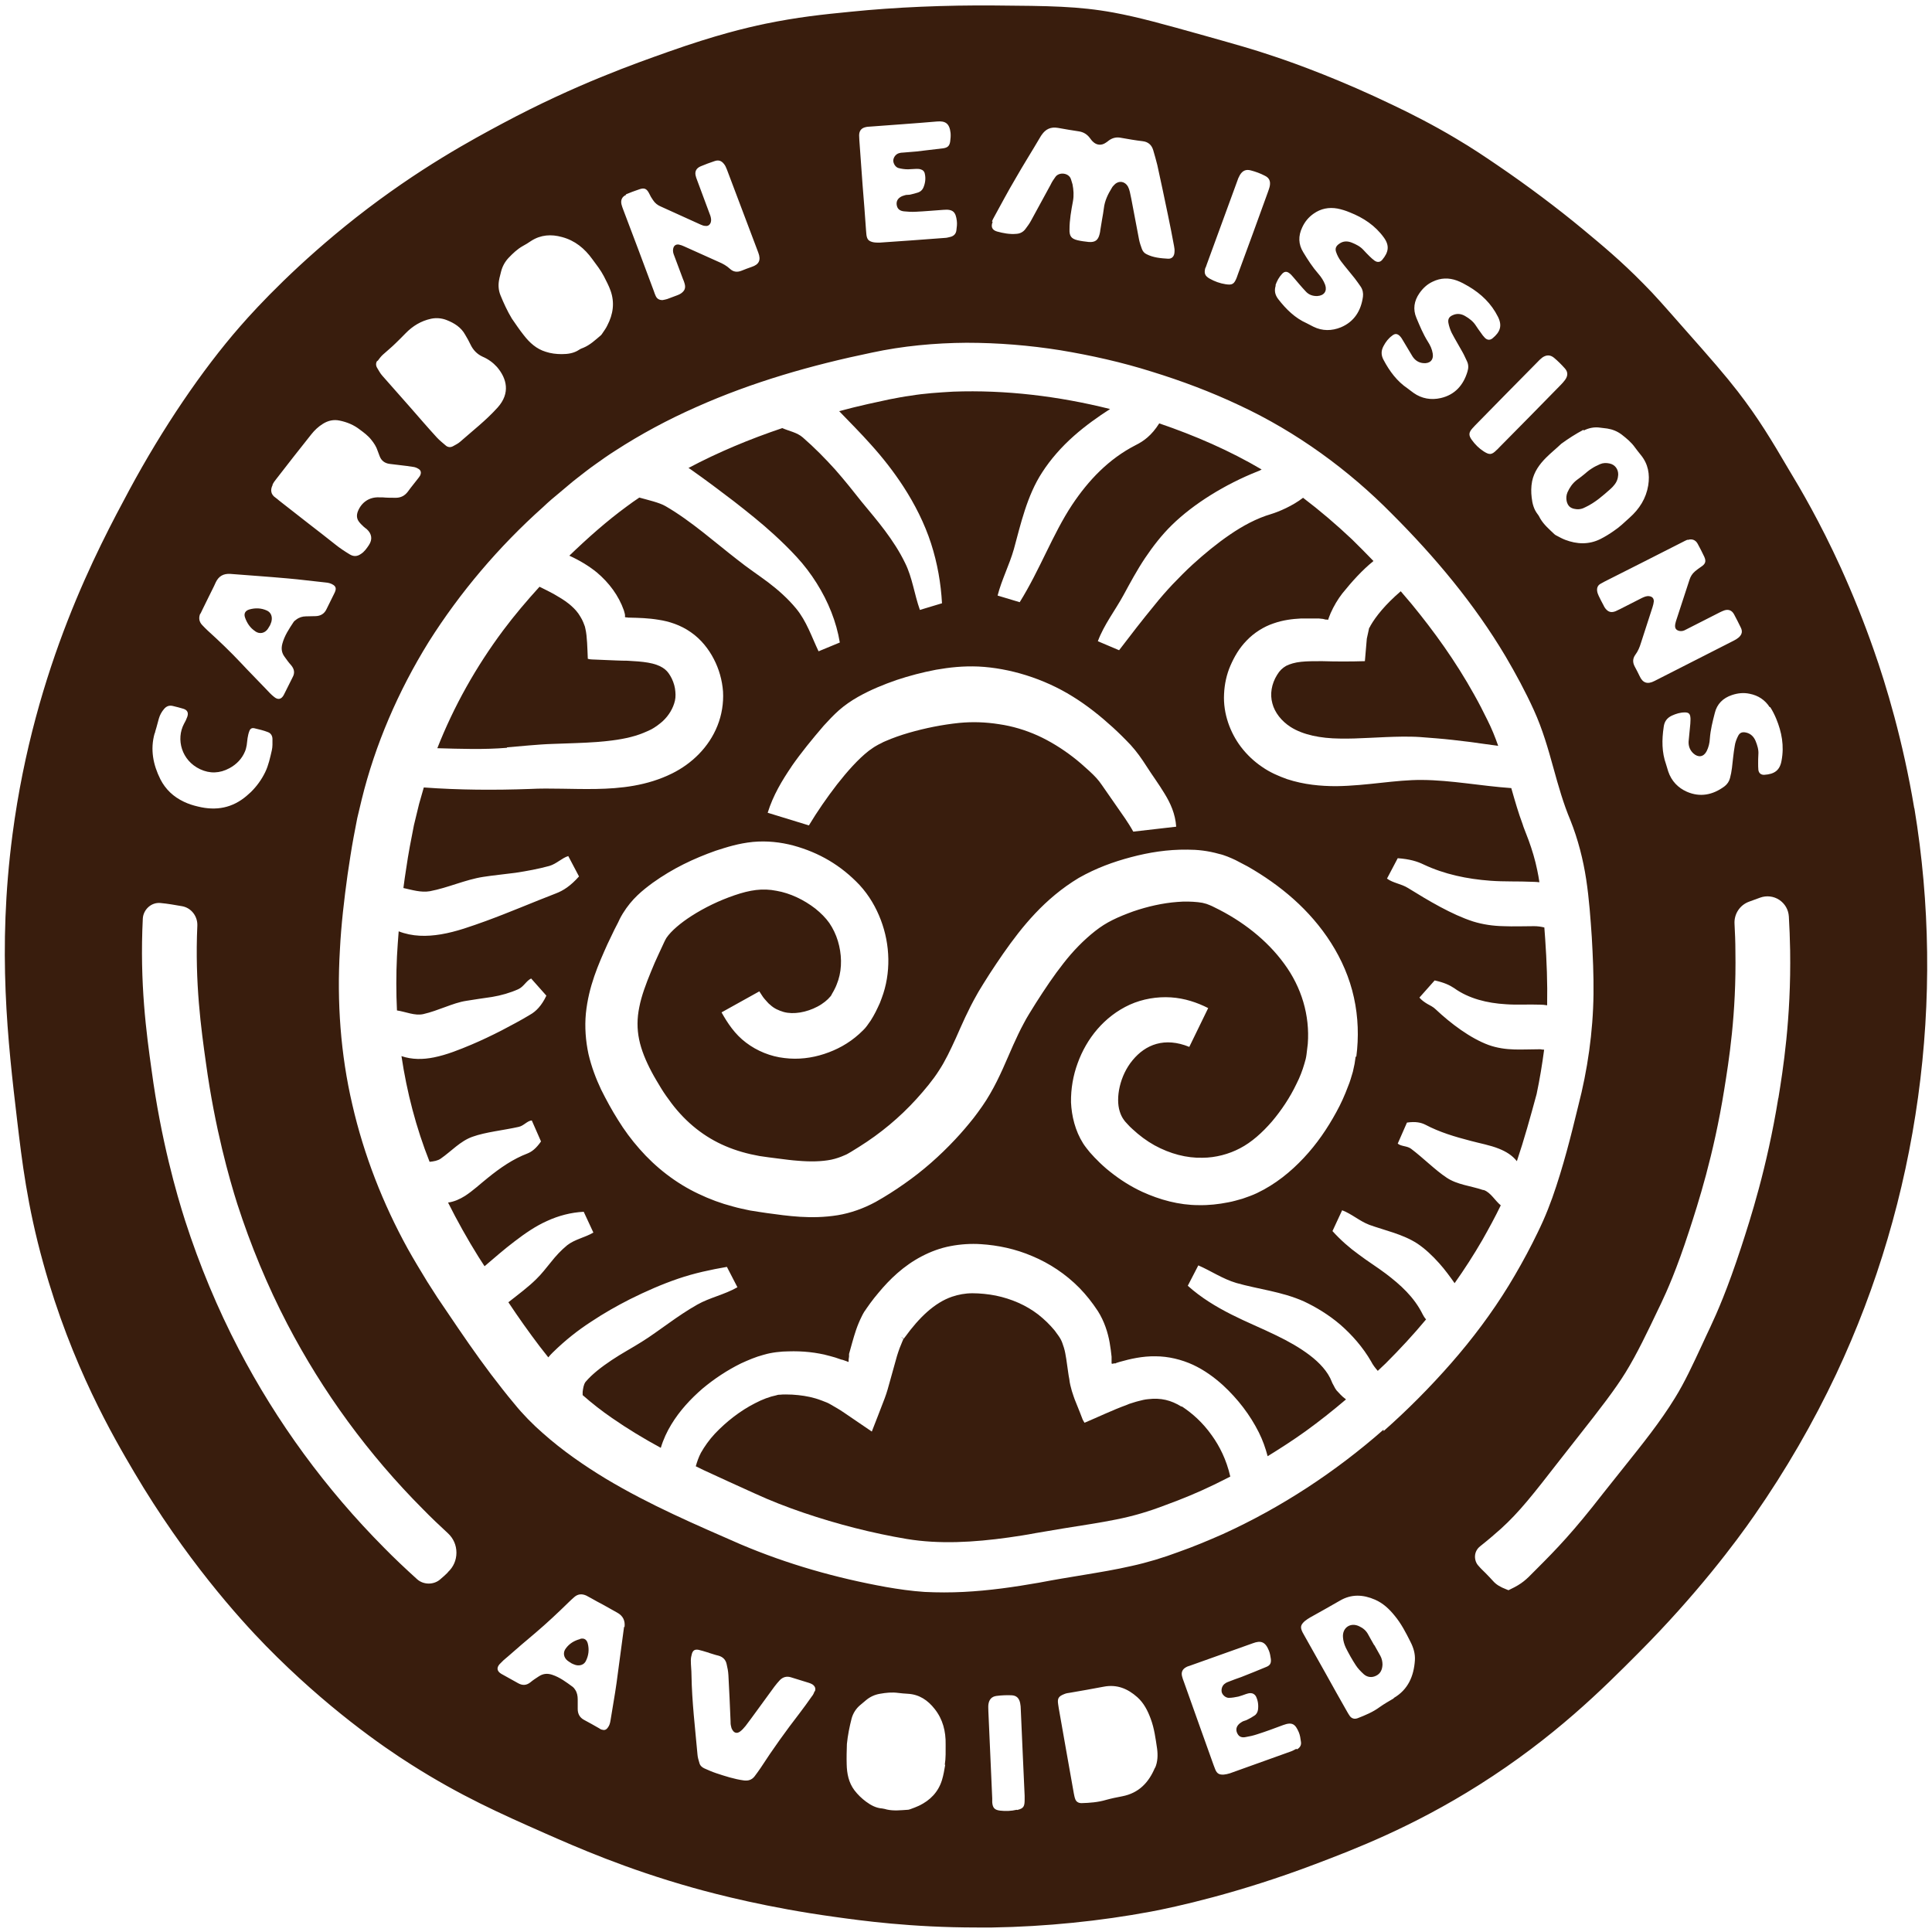
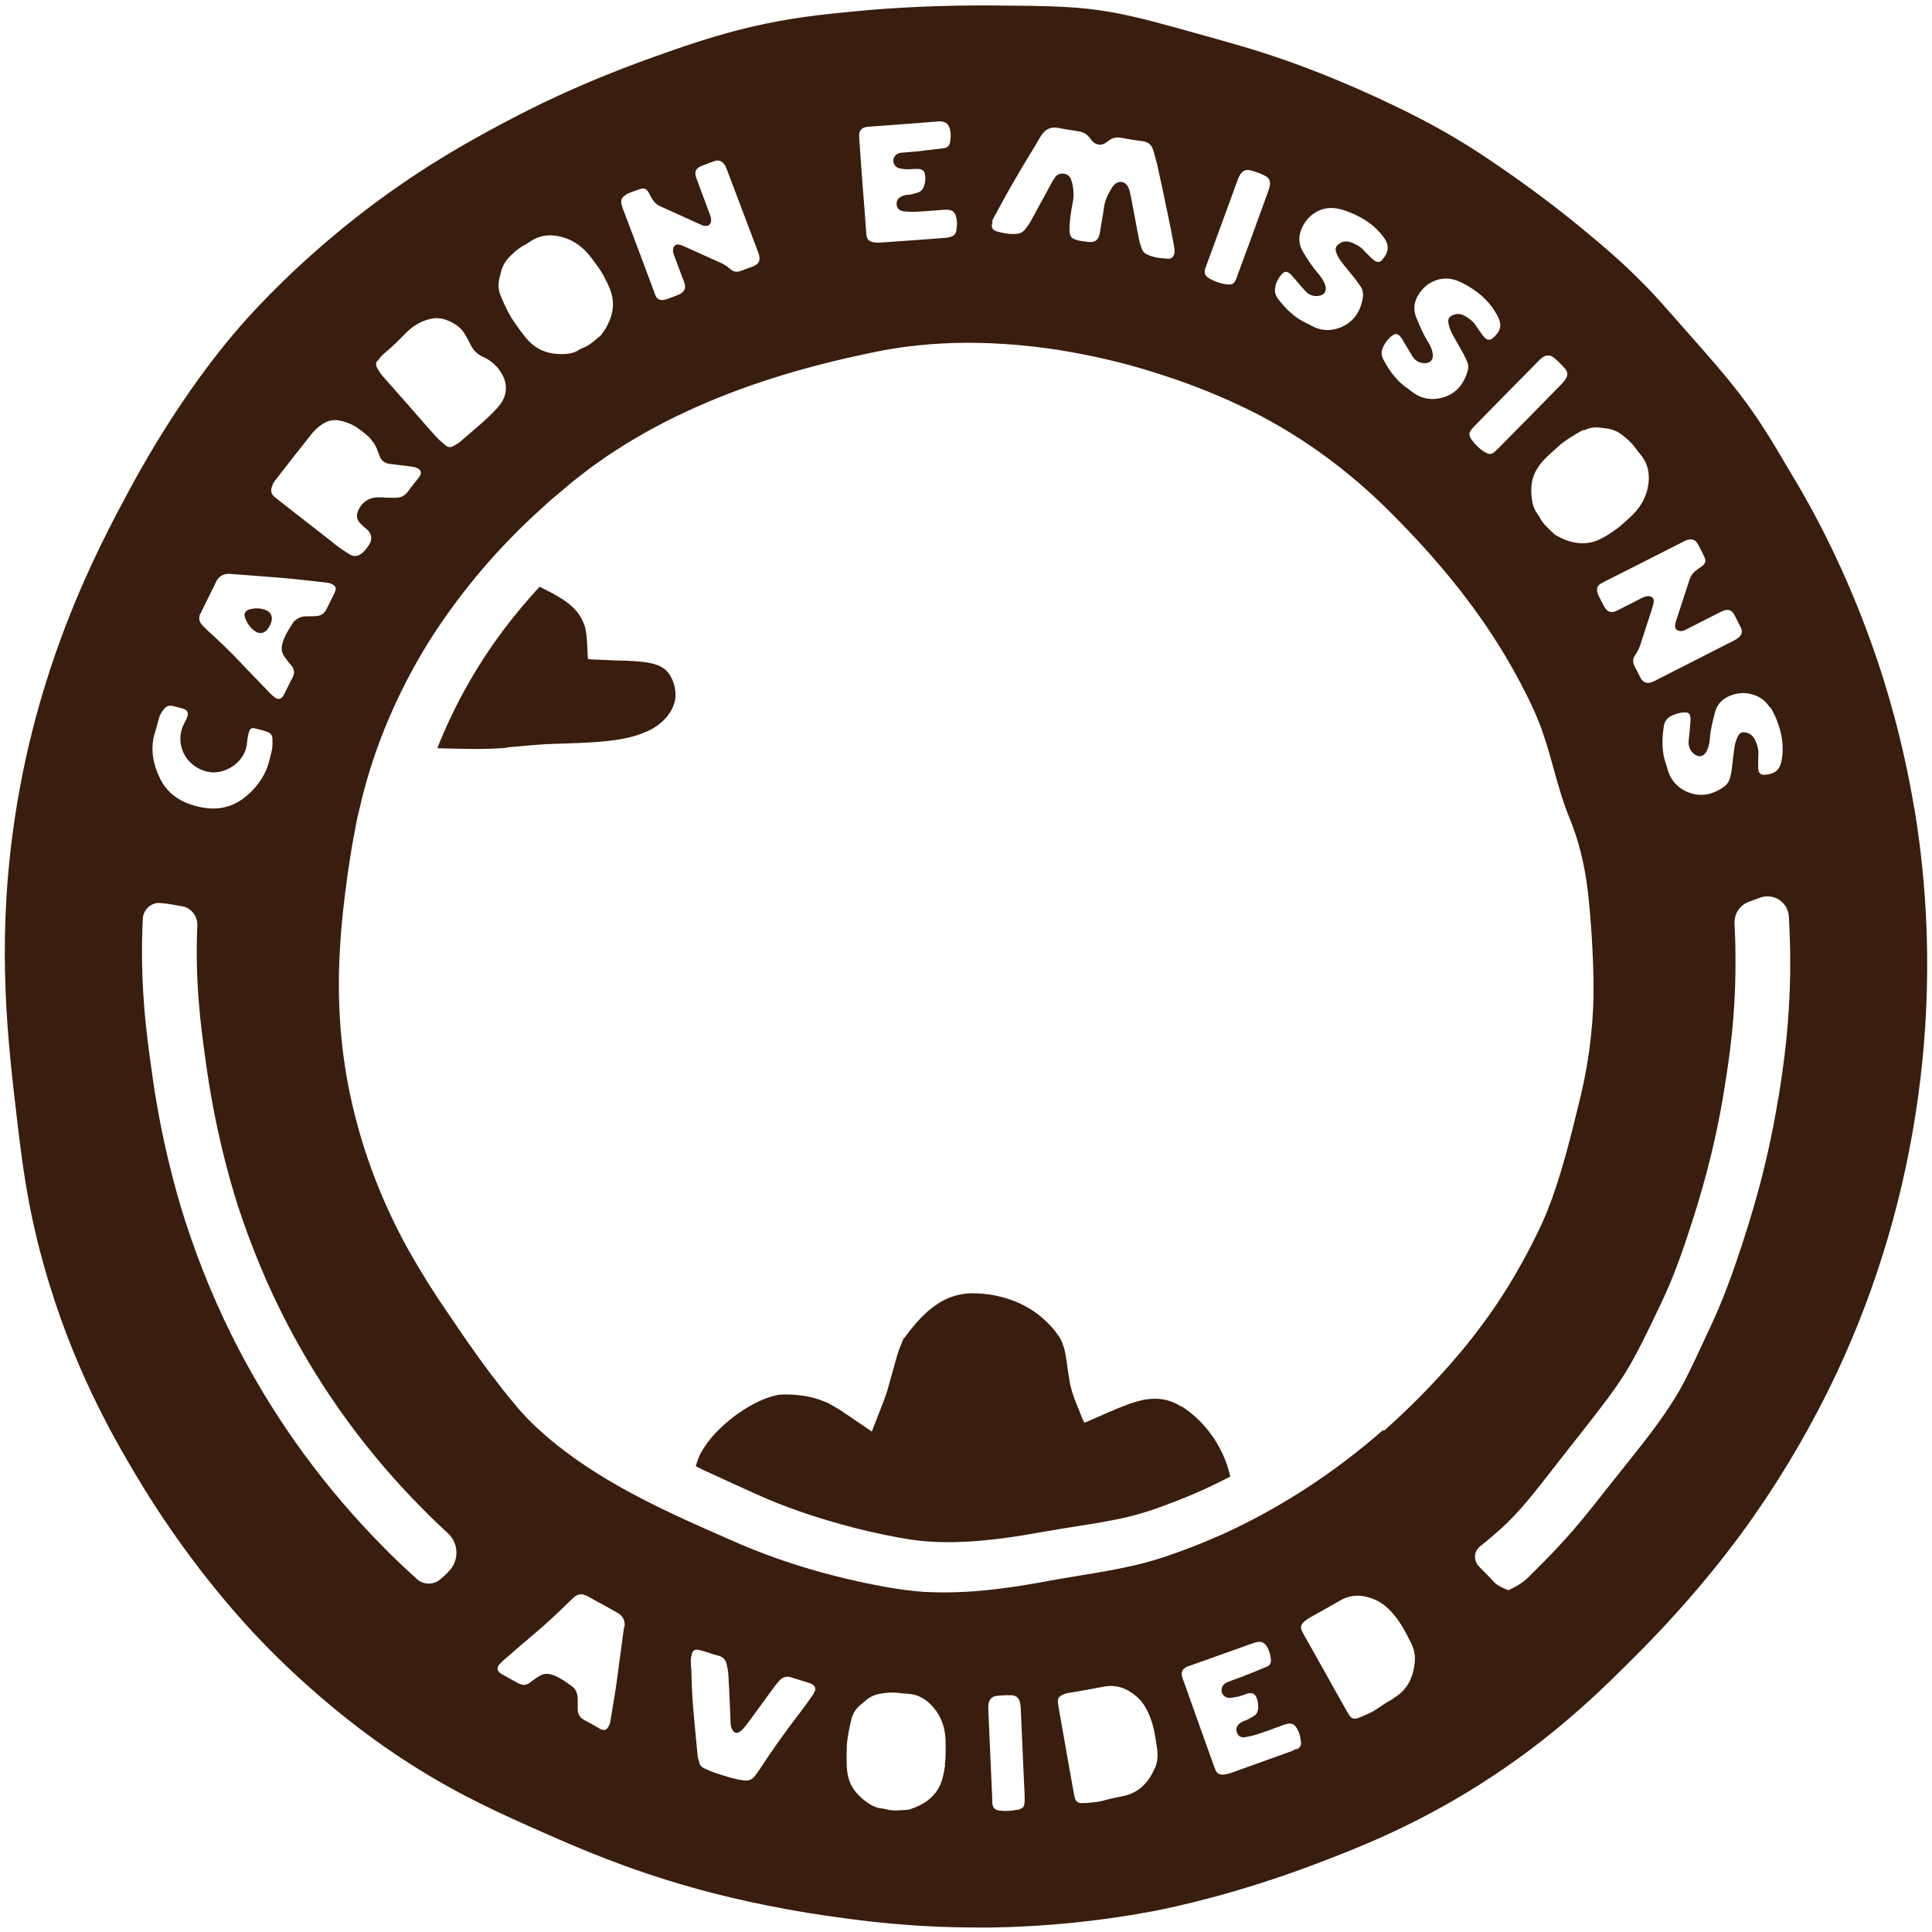
<svg xmlns="http://www.w3.org/2000/svg" width="201" height="201" viewBox="0 0 201 201" fill="none">
-   <path d="M163.841 52.947C164.243 53.036 164.623 52.947 164.981 52.746C165.963 52.278 166.768 51.564 167.572 50.85C167.706 50.738 167.817 50.605 167.929 50.471C168.197 50.158 168.331 49.801 168.353 49.4C168.376 48.82 168.018 48.329 167.438 48.217C167.125 48.15 166.79 48.15 166.477 48.284C166.164 48.418 165.852 48.574 165.584 48.753C165.293 48.931 165.048 49.154 164.78 49.377C164.534 49.578 164.266 49.779 164.02 49.958C163.596 50.292 163.305 50.716 163.082 51.207C162.948 51.519 162.926 51.832 162.993 52.144C163.104 52.612 163.35 52.858 163.819 52.947H163.841Z" fill="#391D0D" />
-   <path d="M142.96 171.151C142.737 170.772 142.536 170.392 142.334 170.035C142.133 169.656 141.821 169.388 141.441 169.21C140.525 168.741 139.632 169.322 139.721 170.348C139.743 170.705 139.855 171.084 140.011 171.419C140.324 172.043 140.659 172.646 141.039 173.226C141.262 173.583 141.575 173.895 141.888 174.185C142.245 174.498 142.714 174.565 143.161 174.341C143.63 174.118 143.809 173.694 143.831 173.181C143.831 172.869 143.764 172.557 143.608 172.267C143.407 171.887 143.183 171.53 142.982 171.151H142.96Z" fill="#391D0D" />
  <path d="M26.56 65.684C27.007 65.996 27.543 65.885 27.856 65.439C27.945 65.327 28.012 65.171 28.102 65.037C28.146 64.903 28.235 64.747 28.258 64.569C28.347 64.122 28.169 63.699 27.766 63.52C27.186 63.252 26.56 63.23 25.935 63.408C25.51 63.542 25.354 63.832 25.488 64.234C25.689 64.814 26.024 65.327 26.538 65.662L26.56 65.684Z" fill="#391D0D" />
-   <path d="M142.491 65.261C142.491 65.261 142.424 65.328 142.401 65.528C142.334 65.841 142.267 66.131 142.2 66.443C142.133 67.224 142.066 68.004 141.999 68.785C140.548 68.83 138.984 68.83 137.533 68.785C136.729 68.785 135.992 68.785 135.366 68.852C134.719 68.919 134.205 69.075 133.803 69.276C133.423 69.499 133.133 69.767 132.865 70.213C132.284 71.15 132.106 72.221 132.374 73.18C132.619 74.139 133.334 75.031 134.272 75.633C135.567 76.459 137.399 76.816 139.364 76.838C141.374 76.883 143.54 76.66 145.93 76.637C146.533 76.637 147.136 76.637 147.761 76.682C148.342 76.727 148.9 76.771 149.459 76.816C150.575 76.905 151.692 77.039 152.786 77.173C153.813 77.306 154.841 77.463 155.868 77.597C155.533 76.637 155.198 75.812 154.751 74.92C154.305 74.005 153.858 73.135 153.367 72.265C151.446 68.808 149.213 65.707 146.868 62.852C146.488 62.406 146.109 61.959 145.729 61.513C144.121 62.896 143.161 64.101 142.602 65.06L142.513 65.238L142.491 65.261Z" fill="#391D0D" />
-   <path d="M60.349 170.526C59.746 170.682 59.233 170.995 58.875 171.485C58.54 171.909 58.63 172.445 59.054 172.78C59.166 172.869 59.3 172.936 59.456 173.047C59.59 173.114 59.746 173.181 59.903 173.226C60.349 173.337 60.774 173.181 60.953 172.802C61.243 172.222 61.31 171.619 61.154 170.995C61.042 170.571 60.774 170.392 60.349 170.504V170.526Z" fill="#391D0D" />
  <path d="M52.734 77.752L55.034 77.552C55.861 77.485 56.687 77.418 57.491 77.395C59.099 77.329 60.617 77.306 62.092 77.195C63.543 77.083 64.905 76.905 66.089 76.548C66.692 76.369 67.206 76.146 67.719 75.901C68.188 75.656 68.59 75.343 68.948 75.031C69.595 74.429 70.042 73.67 70.221 72.889C70.31 72.488 70.288 72.064 70.221 71.618C70.154 71.194 69.953 70.659 69.729 70.302C69.506 69.923 69.283 69.677 68.925 69.454C68.568 69.231 68.077 69.053 67.429 68.941C66.781 68.83 66.089 68.785 65.263 68.74C64.548 68.74 63.833 68.696 63.141 68.673L62.114 68.629C61.779 68.606 61.399 68.629 61.154 68.54C61.109 67.513 61.087 66.175 60.908 65.439C60.863 65.171 60.841 65.171 60.796 65.037C60.752 64.948 60.729 64.837 60.684 64.747C60.595 64.547 60.506 64.346 60.372 64.145C59.903 63.32 59.054 62.651 58.183 62.138C57.513 61.714 56.798 61.379 56.129 61.044C54.811 62.494 53.538 63.989 52.354 65.573C49.54 69.343 47.218 73.469 45.498 77.842C47.91 77.909 50.344 77.998 52.756 77.797L52.734 77.752Z" fill="#391D0D" />
-   <path d="M154.26 123.795C153.009 123.371 151.602 123.259 150.508 122.523C149.324 121.743 148.074 120.471 146.801 119.512C146.376 119.2 145.796 119.289 145.416 118.977L146.376 116.79C147.292 116.657 147.85 116.79 148.297 117.014C149.771 117.794 151.356 118.263 152.987 118.687C153.969 118.954 155.019 119.133 155.957 119.512C156.672 119.802 157.319 120.181 157.811 120.806C158.57 118.553 159.218 116.211 159.865 113.824C160.2 112.24 160.446 110.723 160.647 109.206C160.513 109.206 160.379 109.184 160.245 109.161C159.374 109.161 158.481 109.206 157.565 109.184C156.649 109.161 155.734 109.028 154.863 108.715C152.987 108.024 150.954 106.507 149.369 105.012C149.101 104.745 148.788 104.611 148.476 104.432C148.185 104.254 147.895 104.053 147.672 103.786L149.257 102.001C150.262 102.224 150.82 102.492 151.289 102.804C152.808 103.897 154.729 104.365 156.649 104.477C157.811 104.566 159.017 104.477 160.2 104.522C160.446 104.522 160.714 104.544 160.96 104.589C161.004 102.246 160.915 99.971 160.759 97.718C160.736 97.294 160.692 96.893 160.669 96.491C160.312 96.402 159.955 96.357 159.597 96.357C158.548 96.357 157.476 96.402 156.404 96.357C155.332 96.335 154.26 96.179 153.255 95.867C151.044 95.153 148.609 93.703 146.488 92.387C145.773 91.941 144.925 91.874 144.299 91.405L145.416 89.286C146.667 89.375 147.448 89.621 148.096 89.933C150.262 90.959 152.629 91.45 155.041 91.628C156.493 91.74 157.967 91.673 159.396 91.74C159.642 91.74 159.91 91.762 160.156 91.784C160.089 91.361 160.022 90.937 159.932 90.535C159.709 89.442 159.396 88.416 159.039 87.434L158.749 86.676C158.637 86.364 158.503 86.074 158.414 85.761C158.19 85.159 157.989 84.557 157.811 83.977C157.61 83.308 157.409 82.638 157.23 81.992C154.059 81.769 150.999 81.166 147.94 81.144C145.17 81.122 142.289 81.746 139.029 81.791C137.398 81.791 135.656 81.635 133.892 81.055C133.021 80.742 132.128 80.363 131.301 79.783C130.475 79.225 129.716 78.512 129.09 77.686C127.996 76.236 127.237 74.251 127.348 72.199C127.393 71.173 127.616 70.147 128.018 69.232C128.42 68.317 128.912 67.447 129.693 66.644C130.453 65.841 131.48 65.194 132.485 64.86C133.49 64.503 134.473 64.391 135.344 64.347C135.79 64.347 136.215 64.347 136.617 64.347H137.22C137.398 64.369 137.666 64.391 137.644 64.391L137.912 64.458H138.068C138.068 64.458 138.202 64.525 138.18 64.458C138.225 64.325 138.247 64.258 138.426 63.811C138.761 63.053 139.185 62.339 139.654 61.737C140.681 60.465 141.731 59.305 142.892 58.368C142.155 57.61 141.418 56.852 140.659 56.115C139.029 54.576 137.331 53.126 135.567 51.788C134.473 52.636 133.043 53.238 132.239 53.483C130.721 53.929 129.291 54.71 127.951 55.625C126.612 56.539 125.339 57.588 124.11 58.703C123.373 59.372 122.681 60.086 121.989 60.8C121.341 61.492 120.693 62.228 120.09 62.986C118.84 64.503 117.634 66.064 116.428 67.648L114.217 66.711C114.864 64.971 116.026 63.499 116.897 61.893C117.589 60.621 118.281 59.328 119.13 58.056C119.956 56.829 120.872 55.647 121.922 54.621C124.177 52.413 127.46 50.383 130.832 49.044C130.966 49 131.123 48.933 131.257 48.843C127.929 46.88 124.334 45.319 120.604 44.047C119.8 45.319 118.974 45.899 118.17 46.3C115.333 47.75 113.234 49.981 111.537 52.524C109.504 55.602 108.209 59.239 106.087 62.651L103.787 61.96C104.211 60.309 105.016 58.77 105.484 57.119C105.842 55.803 106.177 54.443 106.623 53.082C107.07 51.721 107.628 50.36 108.432 49.133C109.281 47.817 110.42 46.501 111.738 45.341C112.921 44.293 114.239 43.356 115.49 42.553C110.13 41.214 104.614 40.545 99.164 40.746C97.668 40.835 96.172 40.925 94.72 41.17C93.983 41.259 93.268 41.415 92.531 41.549L90.276 42.04C89.293 42.263 88.288 42.508 87.305 42.776C88.422 43.936 89.539 45.051 90.611 46.256C91.839 47.617 92.956 49.044 93.961 50.583C95.167 52.435 96.194 54.465 96.864 56.539C97.534 58.614 97.891 60.711 98.003 62.763L95.703 63.455C95.122 61.826 94.921 60.086 94.162 58.569C93.581 57.365 92.844 56.249 92.062 55.201C91.281 54.153 90.454 53.193 89.65 52.212C88.802 51.141 87.886 49.981 86.881 48.843C85.854 47.706 84.737 46.568 83.531 45.52C82.928 44.984 82.079 44.85 81.387 44.538C78.015 45.676 74.732 47.037 71.628 48.687C71.717 48.732 71.806 48.799 71.873 48.843C73.459 49.959 74.911 51.052 76.34 52.145C77.769 53.26 79.176 54.376 80.516 55.602C81.32 56.339 82.124 57.119 82.883 57.945C83.665 58.792 84.358 59.707 84.96 60.666C86.166 62.584 87.015 64.681 87.372 66.845L85.161 67.76C84.447 66.265 83.911 64.615 82.817 63.298C81.968 62.272 80.963 61.38 79.936 60.599C78.864 59.796 77.747 59.06 76.72 58.235C74.464 56.495 71.873 54.175 69.238 52.658C68.59 52.279 67.384 52.011 66.513 51.766C66.067 52.056 65.642 52.368 65.218 52.68C63.141 54.197 61.131 55.982 59.233 57.811C60.305 58.302 61.265 58.882 62.091 59.551C63.387 60.644 64.369 61.982 64.905 63.499C65.084 64.101 65.017 64.012 65.017 64.168C65.017 64.235 65.106 64.213 65.173 64.235H65.285L65.33 64.258H65.374H65.553C66.469 64.28 67.451 64.302 68.523 64.481C69.573 64.637 70.801 65.016 71.873 65.774C72.945 66.511 73.749 67.559 74.263 68.563C74.799 69.589 75.134 70.749 75.223 71.954C75.29 73.158 75.089 74.385 74.643 75.5C73.749 77.753 71.963 79.449 69.953 80.452C67.317 81.769 64.526 82.036 62.047 82.081C59.545 82.125 57.245 81.969 55.146 82.081C51.439 82.215 47.731 82.192 44.091 81.925L43.6 83.642L43.064 85.851C42.773 87.323 42.483 88.795 42.26 90.357C42.148 91.026 42.059 91.717 41.969 92.387C42.885 92.587 43.801 92.877 44.716 92.721C46.615 92.364 48.401 91.517 50.277 91.227C51.282 91.07 52.444 90.959 53.627 90.803C54.811 90.624 56.017 90.401 57.156 90.089C57.915 89.866 58.451 89.264 59.121 89.063L60.238 91.182C59.367 92.164 58.608 92.654 57.848 92.944C55.414 93.881 53.047 94.907 50.545 95.822C49.049 96.357 47.486 96.937 45.878 97.205C44.404 97.45 42.907 97.45 41.478 96.893C41.411 97.763 41.344 98.633 41.299 99.503C41.21 101.376 41.21 103.25 41.299 105.124C42.215 105.258 43.153 105.704 44.046 105.503C44.828 105.325 45.587 105.035 46.324 104.767C47.061 104.499 47.776 104.232 48.535 104.12C49.362 103.986 50.255 103.852 51.193 103.719C52.131 103.562 53.069 103.295 53.918 102.916C54.498 102.648 54.744 102.046 55.258 101.8L56.843 103.585C56.352 104.633 55.749 105.235 55.146 105.57C54.163 106.172 53.158 106.685 52.153 107.221C51.148 107.734 50.121 108.225 49.071 108.671C47.798 109.206 46.481 109.741 45.141 110.009C44.024 110.232 42.885 110.255 41.768 109.875C42.327 113.623 43.287 117.326 44.694 120.873C45.118 120.828 45.543 120.761 45.855 120.538C46.95 119.78 47.888 118.709 49.161 118.263C50.523 117.772 52.377 117.594 53.962 117.237C54.498 117.125 54.833 116.612 55.325 116.567L56.285 118.753C55.771 119.49 55.325 119.824 54.878 120.003C53.359 120.583 52.042 121.497 50.746 122.546C49.965 123.17 49.205 123.884 48.379 124.419C47.843 124.754 47.262 125.022 46.615 125.111C47.575 127.029 48.625 128.903 49.764 130.732L50.411 131.736C51.439 130.866 52.444 129.974 53.538 129.149C54.588 128.345 55.704 127.565 56.91 127.029C58.116 126.472 59.411 126.137 60.729 126.07L61.734 128.234C60.863 128.747 59.813 128.925 59.01 129.55C58.384 130.063 57.826 130.665 57.334 131.29C56.821 131.915 56.352 132.539 55.794 133.075C54.99 133.878 53.94 134.658 52.89 135.484C53.94 137.068 55.034 138.607 56.151 140.079C56.441 140.458 56.754 140.837 57.044 141.217C57.2 141.016 57.357 140.86 57.513 140.704C58.831 139.41 60.148 138.384 61.488 137.514C62.828 136.621 64.168 135.863 65.531 135.171C67.183 134.346 68.858 133.61 70.556 133.03C72.253 132.45 73.95 132.093 75.625 131.803L76.72 133.922C75.357 134.703 73.839 134.993 72.543 135.729C71.516 136.309 70.533 136.978 69.595 137.648C68.635 138.317 67.719 139.008 66.781 139.588C65.799 140.213 64.66 140.815 63.632 141.507C62.605 142.198 61.623 142.934 60.908 143.782C60.707 144.072 60.662 144.473 60.617 144.808C60.617 144.92 60.617 145.031 60.617 145.143C61.578 145.99 62.605 146.793 63.677 147.529C65.285 148.645 66.982 149.671 68.747 150.63C69.015 149.738 69.394 148.935 69.841 148.199C70.734 146.726 71.873 145.522 73.079 144.473C74.308 143.447 75.648 142.555 77.099 141.841C77.836 141.507 78.596 141.172 79.444 140.949C80.248 140.704 81.298 140.592 82.035 140.592C83.464 140.547 84.938 140.681 86.367 141.083C86.725 141.172 87.082 141.284 87.439 141.417L87.573 141.462H87.618L87.685 141.484L87.819 141.529C87.975 141.574 88.109 141.64 88.243 141.685H88.288C88.288 141.685 88.288 141.663 88.288 141.618V141.44L88.333 141.127V140.86C88.422 140.525 88.556 140.057 88.668 139.655C88.913 138.807 89.137 137.982 89.673 136.911C89.717 136.8 89.829 136.621 89.918 136.465L90.075 136.242L90.164 136.108L90.544 135.573C90.812 135.216 91.08 134.859 91.392 134.502C92.554 133.097 94.005 131.692 95.881 130.71C96.819 130.219 97.824 129.84 98.896 129.639C99.946 129.439 101.018 129.372 102.045 129.439C103.81 129.55 105.641 129.929 107.405 130.688C109.169 131.424 110.867 132.539 112.296 133.989C113.011 134.725 113.614 135.484 114.217 136.398C114.887 137.447 115.266 138.651 115.445 139.677C115.534 140.213 115.601 140.681 115.646 141.15V141.328C115.646 141.328 115.646 141.35 115.646 141.373V141.417V141.507C115.646 141.574 115.646 141.64 115.646 141.707V141.819C115.646 141.819 115.668 141.908 115.713 141.886L115.936 141.841H116.07L116.137 141.797L116.495 141.685C117.589 141.373 118.862 141.083 120.202 141.105C121.542 141.105 122.927 141.44 124.133 141.997C125.316 142.555 126.321 143.291 127.237 144.117C128.778 145.544 130.051 147.195 130.966 149.024C131.368 149.827 131.659 150.652 131.882 151.5C133.222 150.675 134.54 149.827 135.813 148.913C137.264 147.864 138.671 146.749 140.034 145.589C139.542 145.232 139.319 144.92 139.051 144.652C138.939 144.496 138.85 144.362 138.783 144.206C138.716 144.05 138.604 143.916 138.56 143.76C138.158 142.711 137.287 141.774 136.259 140.994C135.232 140.213 134.048 139.544 132.798 138.941C131.301 138.205 129.693 137.558 128.108 136.755C126.522 135.952 124.959 135.015 123.574 133.766L124.669 131.647C125.964 132.205 127.192 133.052 128.621 133.476C130.877 134.123 133.356 134.368 135.656 135.395C136.885 135.974 138.202 136.755 139.431 137.804C140.659 138.874 141.798 140.168 142.647 141.64C142.825 141.997 143.071 142.31 143.339 142.622C143.607 142.354 143.897 142.109 144.165 141.841C145.639 140.369 147.046 138.852 148.364 137.268C148.208 137.09 148.096 136.911 148.007 136.733C147.113 134.926 145.684 133.655 144.188 132.517C143.272 131.825 142.289 131.223 141.351 130.509C140.391 129.818 139.475 129.015 138.627 128.078L139.632 125.914C140.637 126.293 141.463 127.052 142.468 127.431C144.076 128.011 145.93 128.39 147.448 129.372C148.252 129.907 149.034 130.643 149.748 131.446C150.329 132.093 150.843 132.807 151.334 133.498C152.361 132.048 153.322 130.554 154.215 129.015C154.885 127.832 155.555 126.606 156.136 125.401C155.533 124.91 155.108 124.085 154.394 123.817L154.26 123.795ZM82.347 79.739C83.375 78.266 84.492 76.906 85.698 75.5C86.189 74.965 86.702 74.407 87.283 73.894C87.864 73.381 88.578 72.89 89.248 72.511C90.588 71.753 91.928 71.217 93.268 70.749C94.608 70.303 95.971 69.946 97.378 69.678C98.785 69.433 100.192 69.277 101.8 69.344C104.993 69.5 108.566 70.57 111.604 72.466C113.122 73.403 114.507 74.519 115.78 75.679C116.093 75.969 116.405 76.259 116.696 76.549C116.986 76.839 117.276 77.129 117.634 77.508C118.281 78.222 118.795 78.958 119.264 79.694C119.889 80.675 120.559 81.568 121.162 82.572C121.765 83.553 122.279 84.668 122.368 86.007L117.902 86.52C117.388 85.583 116.718 84.668 116.16 83.865C115.601 83.062 115.11 82.349 114.641 81.679C114.261 81.122 113.926 80.765 113.323 80.207C112.765 79.694 112.207 79.203 111.626 78.757C110.465 77.865 109.236 77.106 107.963 76.526C106.668 75.946 105.328 75.545 103.944 75.344C103.251 75.233 102.537 75.166 101.844 75.143C101.174 75.121 100.504 75.143 99.79 75.21C98.048 75.389 96.261 75.746 94.564 76.236C93.715 76.482 92.889 76.772 92.174 77.084C91.995 77.151 91.817 77.24 91.66 77.329C91.482 77.419 91.325 77.486 91.191 77.575C90.901 77.731 90.678 77.909 90.387 78.11C89.271 78.98 88.132 80.274 87.082 81.612C86.032 82.973 85.028 84.423 84.156 85.873L79.868 84.557C80.427 82.75 81.365 81.189 82.37 79.716L82.347 79.739ZM141.039 109.92L140.927 110.678L140.748 111.504C140.592 112.017 140.458 112.53 140.257 112.998C139.9 113.957 139.498 114.85 139.029 115.697C138.091 117.415 136.996 119.021 135.634 120.471C134.272 121.921 132.686 123.215 130.765 124.129C130.296 124.353 129.783 124.531 129.269 124.709C128.778 124.843 128.286 124.999 127.773 125.089C126.768 125.289 125.74 125.401 124.713 125.379C122.659 125.379 120.649 124.821 118.84 123.996C117.634 123.438 116.517 122.724 115.512 121.921C114.998 121.52 114.507 121.073 114.06 120.605C113.815 120.382 113.614 120.114 113.39 119.891C113.189 119.646 112.899 119.289 112.698 118.977C111.849 117.638 111.492 116.099 111.425 114.694C111.403 113.266 111.648 111.883 112.117 110.611C113.033 108.068 114.864 105.749 117.544 104.522C118.884 103.919 120.381 103.674 121.81 103.763C123.239 103.852 124.557 104.299 125.696 104.879L123.731 108.916C121.162 107.868 119.175 108.671 117.835 110.299C117.165 111.102 116.718 112.084 116.495 113.043C116.271 114.002 116.271 114.939 116.495 115.631C116.606 115.987 116.74 116.255 116.919 116.5C116.964 116.567 117.008 116.612 117.053 116.679L117.299 116.947C117.455 117.125 117.634 117.304 117.812 117.46C118.527 118.129 119.309 118.709 120.113 119.155C121.743 120.047 123.463 120.493 125.093 120.449C126.455 120.449 127.862 120.07 129.001 119.467C130.207 118.843 131.324 117.839 132.329 116.679C133.311 115.519 134.205 114.181 134.875 112.775C135.232 112.084 135.5 111.37 135.701 110.678C135.813 110.321 135.88 110.054 135.924 109.719L136.058 108.604C136.282 105.637 135.411 102.715 133.602 100.261C131.815 97.807 129.247 95.8 126.344 94.394C125.919 94.171 125.785 94.149 125.517 94.037L125.093 93.926L124.624 93.859C123.976 93.792 123.239 93.77 122.48 93.837C120.984 93.948 119.398 94.305 117.902 94.818C117.165 95.086 116.428 95.376 115.758 95.71C115.088 96.045 114.552 96.38 113.926 96.87C112.743 97.807 111.648 98.923 110.643 100.216C109.638 101.488 108.7 102.893 107.762 104.365L107.07 105.481C106.869 105.815 106.668 106.15 106.489 106.507C106.11 107.198 105.775 107.935 105.417 108.715C104.725 110.255 104.033 112.039 103.006 113.801C102.514 114.671 101.867 115.564 101.286 116.322C100.683 117.08 100.058 117.817 99.388 118.53C97.78 120.248 96.015 121.81 94.095 123.148C93.112 123.839 92.174 124.442 91.102 125.044C89.874 125.713 88.511 126.204 87.149 126.427C84.38 126.873 81.923 126.494 79.779 126.204C79.266 126.137 78.64 126.026 78.037 125.936C77.434 125.803 76.831 125.691 76.228 125.513C75.022 125.2 73.816 124.754 72.655 124.196C70.332 123.103 68.211 121.453 66.536 119.534C65.687 118.575 64.95 117.571 64.302 116.523C63.655 115.497 63.096 114.471 62.538 113.355C62.002 112.218 61.533 110.991 61.221 109.652C60.93 108.292 60.819 106.842 60.953 105.436C61.243 102.603 62.248 100.35 63.186 98.253L63.923 96.714L64.302 95.978L64.481 95.599C64.548 95.465 64.682 95.22 64.794 95.041C65.754 93.48 66.848 92.632 67.898 91.851C70.02 90.334 72.141 89.331 74.464 88.505C75.648 88.126 76.809 87.747 78.328 87.591C79.779 87.457 81.209 87.613 82.549 87.97C85.228 88.706 87.484 90.022 89.427 92.074C90.432 93.167 91.147 94.417 91.638 95.71C92.129 97.004 92.397 98.365 92.42 99.77C92.442 101.153 92.219 102.559 91.727 103.852C91.616 104.187 91.482 104.499 91.325 104.812C91.191 105.124 91.013 105.436 90.856 105.726L90.588 106.172L90.209 106.708C89.941 107.087 89.673 107.288 89.382 107.578C88.266 108.582 87.037 109.228 85.742 109.652C84.447 110.076 83.04 110.255 81.611 110.076C80.181 109.92 78.752 109.34 77.613 108.47C76.452 107.6 75.692 106.44 75.067 105.325L78.998 103.139C79.176 103.384 79.332 103.696 79.534 103.919C79.734 104.12 79.913 104.388 80.136 104.544C80.538 104.923 81.007 105.124 81.521 105.28C82.549 105.57 83.911 105.325 85.05 104.722C85.608 104.432 86.122 104.009 86.367 103.696C86.434 103.652 86.524 103.473 86.591 103.339C86.68 103.183 86.769 103.049 86.836 102.893C86.993 102.603 87.104 102.269 87.216 101.956C87.618 100.685 87.573 99.235 87.171 97.897C86.97 97.227 86.658 96.58 86.278 96.023C85.898 95.487 85.407 94.997 84.826 94.528C83.643 93.614 82.213 92.922 80.784 92.677C79.332 92.387 78.037 92.587 76.407 93.145C74.844 93.68 73.303 94.417 71.918 95.309C70.846 96 69.841 96.826 69.327 97.584C69.283 97.673 69.238 97.763 69.193 97.829C69.149 97.897 69.059 98.12 68.992 98.253L68.546 99.213C68.255 99.837 67.965 100.484 67.719 101.109C67.206 102.358 66.737 103.607 66.513 104.767C66.268 105.949 66.268 107.042 66.491 108.135C66.714 109.228 67.183 110.366 67.786 111.504C68.077 112.061 68.434 112.641 68.769 113.199C69.104 113.757 69.484 114.27 69.863 114.783C71.382 116.79 73.28 118.307 75.491 119.244C76.586 119.713 77.769 120.047 79.02 120.27L79.958 120.404L81.007 120.538C81.7 120.627 82.37 120.717 83.017 120.761C84.313 120.873 85.474 120.85 86.479 120.65C86.993 120.538 87.439 120.382 87.886 120.181C88.132 120.092 88.31 119.958 88.556 119.824L89.382 119.311C91.593 117.928 93.603 116.255 95.345 114.337C96.194 113.4 97.087 112.329 97.69 111.37C98.338 110.388 98.874 109.251 99.455 107.979C100.058 106.618 100.728 105.057 101.621 103.496C101.822 103.116 102.09 102.715 102.313 102.336L102.961 101.309C103.408 100.618 103.877 99.926 104.368 99.213C106.333 96.402 108.678 93.48 112.229 91.338C114.038 90.312 115.825 89.665 117.678 89.174C119.532 88.684 121.453 88.371 123.53 88.394C124.579 88.394 125.651 88.505 126.835 88.84C127.371 88.951 128.085 89.264 128.554 89.487L129.827 90.156C131.502 91.115 133.11 92.231 134.584 93.547C137.51 96.156 139.967 99.681 140.86 103.786C141.307 105.815 141.374 107.912 141.106 109.942L141.039 109.92Z" fill="#391D0D" />
  <path d="M199.149 84.066C197.988 77.106 196.223 71.24 194.928 67.581C193.923 64.704 192.762 61.826 191.511 59.06C189.323 54.264 187.313 50.851 186.084 48.821C184.275 45.743 182.958 43.534 180.791 40.724C179.496 39.051 178.044 37.377 175.119 34.076C173.153 31.845 172.171 30.708 170.987 29.526C168.62 27.116 166.699 25.532 164.689 23.86C162.054 21.673 158.905 19.309 155.823 17.212C154.572 16.364 153.277 15.472 151.423 14.379C149.145 13.018 146.689 11.769 145.036 10.988C139.542 8.334 134.875 6.639 132.597 5.88C130.296 5.099 128.666 4.653 125.428 3.739C120.805 2.445 118.482 1.798 115.847 1.307C112.184 0.638 109.125 0.616 103.541 0.571C98.338 0.526 93.134 0.749 88.534 1.218C85.563 1.508 82.995 1.776 79.533 2.489C77.657 2.891 74.553 3.605 69.461 5.412C66.134 6.594 59.925 8.758 52.287 12.84C49.25 14.468 43.6 17.48 37.034 22.633C31.026 27.362 26.895 31.756 24.974 33.965C20.999 38.515 16.912 44.56 13.45 50.985C10.257 56.941 3.601 69.299 1.301 86.81C-0.285 98.9 0.81 108.314 1.792 116.634C2.284 120.739 2.82 125.379 4.495 131.401C7.465 142.153 11.864 149.604 13.964 153.173C19.234 162.096 24.818 168.32 27.676 171.242C33.929 177.622 39.803 181.704 42.773 183.577C47.932 186.857 52.175 188.73 56.664 190.716C60.014 192.188 65.062 194.419 72.119 196.404C74.665 197.118 79.958 198.479 86.747 199.415C89.606 199.817 94.787 200.531 101.643 200.531C102.157 200.531 102.693 200.531 103.229 200.531C108.79 200.442 114.485 199.862 119.733 198.88C122.212 198.412 128.822 196.984 136.862 193.928C140.86 192.411 146.89 190.113 153.88 185.697C161.719 180.745 166.766 175.681 170.451 171.978C176.526 165.888 180.635 160.378 182.533 157.634C185.794 152.95 188.653 147.998 191.042 142.934C195.308 133.855 198.166 124.174 199.551 114.136C200.936 104.098 200.802 93.993 199.171 84.111L199.149 84.066ZM184.164 73.559C184.409 73.939 184.61 74.34 184.789 74.764C185.37 76.169 185.638 77.597 185.347 79.136C185.169 80.162 184.588 80.541 183.561 80.609C183.203 80.631 182.98 80.43 182.935 80.095C182.913 79.872 182.913 79.649 182.913 79.426C182.913 79.114 182.913 78.824 182.935 78.512C182.98 77.999 182.824 77.53 182.645 77.084C182.466 76.66 182.154 76.326 181.662 76.214C181.26 76.125 180.992 76.214 180.814 76.593C180.657 76.906 180.523 77.262 180.479 77.597C180.345 78.356 180.278 79.136 180.188 79.895C180.144 80.252 180.077 80.609 179.987 80.943C179.898 81.3 179.697 81.59 179.407 81.813C178.201 82.705 176.883 82.973 175.498 82.371C174.583 81.969 173.89 81.255 173.555 80.252C173.488 80.006 173.421 79.783 173.332 79.515C172.885 78.266 172.885 76.972 173.086 75.634C173.153 75.076 173.421 74.697 173.935 74.452C174.382 74.251 174.806 74.117 175.297 74.117C175.632 74.117 175.811 74.229 175.856 74.563C175.9 74.809 175.856 75.054 175.856 75.299C175.811 75.924 175.722 76.526 175.677 77.151C175.655 77.619 175.811 78.043 176.168 78.378C176.682 78.846 177.24 78.757 177.553 78.155C177.754 77.753 177.866 77.307 177.888 76.839C177.955 75.924 178.178 75.054 178.402 74.184C178.625 73.247 179.25 72.623 180.188 72.31C180.791 72.109 181.394 72.043 182.02 72.176C182.935 72.355 183.628 72.823 184.119 73.582L184.164 73.559ZM175.565 56.182C176.012 56.026 176.392 56.16 176.615 56.562C176.861 57.008 177.084 57.454 177.307 57.922C177.531 58.413 177.419 58.681 176.972 58.971C176.749 59.127 176.548 59.261 176.347 59.439C176.057 59.684 175.878 59.974 175.766 60.331C175.297 61.781 174.828 63.209 174.359 64.637C174.315 64.793 174.27 64.971 174.27 65.127C174.27 65.417 174.426 65.574 174.717 65.641C174.94 65.685 175.163 65.641 175.387 65.507C175.833 65.284 176.258 65.061 176.704 64.837C177.441 64.458 178.201 64.079 178.938 63.7C179.094 63.633 179.25 63.544 179.407 63.499C179.831 63.365 180.188 63.499 180.412 63.923C180.657 64.369 180.881 64.837 181.104 65.284C181.305 65.685 181.238 65.997 180.903 66.31C180.747 66.444 180.568 66.555 180.389 66.644C177.642 68.05 174.895 69.433 172.148 70.838C171.389 71.24 170.898 71.039 170.585 70.347C170.429 70.013 170.25 69.678 170.071 69.343C169.848 68.92 169.848 68.518 170.138 68.117C170.406 67.76 170.585 67.336 170.719 66.89C171.121 65.641 171.523 64.414 171.925 63.164C171.992 62.964 172.037 62.763 172.059 62.562C172.059 62.25 171.903 62.071 171.59 62.027C171.322 61.982 171.076 62.094 170.831 62.205C170.071 62.584 169.312 62.986 168.553 63.365C168.396 63.432 168.24 63.521 168.084 63.588C167.637 63.767 167.325 63.678 167.034 63.321C166.945 63.209 166.878 63.097 166.833 62.986C166.654 62.651 166.476 62.317 166.32 61.982C166.253 61.826 166.186 61.67 166.163 61.491C166.119 61.157 166.23 60.889 166.52 60.733C166.677 60.644 166.811 60.577 166.967 60.488C168.329 59.796 169.692 59.105 171.076 58.413C172.416 57.744 173.734 57.052 175.074 56.383C175.253 56.294 175.409 56.205 175.588 56.138L175.565 56.182ZM164.779 44.783C165.315 44.516 165.895 44.404 166.476 44.493C166.722 44.516 166.967 44.56 167.213 44.583C167.771 44.672 168.262 44.873 168.709 45.207C169.223 45.609 169.714 46.01 170.094 46.546C170.295 46.813 170.496 47.081 170.719 47.349C171.478 48.286 171.657 49.356 171.478 50.494C171.255 51.855 170.563 52.948 169.535 53.862C168.999 54.353 168.486 54.844 167.883 55.245C167.436 55.558 166.967 55.848 166.476 56.093C165.292 56.673 164.064 56.629 162.836 56.16C162.545 56.048 162.255 55.892 161.965 55.736C161.875 55.692 161.786 55.647 161.719 55.58C161.183 55.067 160.625 54.599 160.245 53.952C160.156 53.795 160.089 53.639 159.977 53.505C159.575 52.992 159.419 52.39 159.352 51.766C159.285 51.208 159.285 50.65 159.396 50.07C159.597 49.089 160.156 48.308 160.848 47.616C161.362 47.103 161.92 46.657 162.434 46.166C163.171 45.631 163.93 45.14 164.734 44.717L164.779 44.783ZM160.424 37.221C160.848 36.909 161.272 36.887 161.674 37.221C162.076 37.556 162.456 37.935 162.813 38.337C163.148 38.716 163.126 39.117 162.813 39.541C162.679 39.72 162.523 39.898 162.367 40.054C161.295 41.147 160.223 42.24 159.151 43.334C158.101 44.404 157.051 45.453 156.002 46.523C155.912 46.613 155.823 46.724 155.711 46.813C155.198 47.327 154.974 47.349 154.371 46.969C153.88 46.657 153.456 46.233 153.121 45.765C152.763 45.274 152.808 44.984 153.188 44.56C153.277 44.471 153.366 44.36 153.456 44.27C155.6 42.084 157.744 39.898 159.888 37.734C160.044 37.578 160.2 37.4 160.379 37.266L160.424 37.221ZM144.857 34.901C145.125 34.701 145.326 34.701 145.572 34.901C145.751 35.058 145.885 35.281 145.996 35.481C146.331 36.017 146.622 36.552 146.957 37.087C147.225 37.489 147.582 37.734 148.073 37.779C148.766 37.846 149.168 37.444 149.056 36.775C148.989 36.329 148.788 35.905 148.542 35.526C148.051 34.745 147.716 33.92 147.359 33.072C146.979 32.18 147.113 31.31 147.671 30.507C148.029 29.994 148.475 29.57 149.056 29.302C149.882 28.901 150.731 28.879 151.58 29.191C152.004 29.347 152.406 29.57 152.786 29.793C154.103 30.574 155.153 31.578 155.845 32.961C156.314 33.898 156.069 34.545 155.287 35.191C155.019 35.414 154.729 35.392 154.483 35.147C154.327 34.991 154.193 34.812 154.059 34.611C153.88 34.366 153.701 34.121 153.545 33.875C153.277 33.452 152.875 33.139 152.451 32.894C152.049 32.648 151.602 32.581 151.155 32.782C150.776 32.938 150.619 33.184 150.686 33.585C150.753 33.942 150.865 34.277 151.021 34.611C151.379 35.303 151.781 35.95 152.16 36.641C152.339 36.954 152.473 37.288 152.629 37.601C152.786 37.935 152.786 38.292 152.674 38.649C152.25 40.077 151.356 41.081 149.882 41.415C148.9 41.638 147.917 41.482 147.068 40.88C146.867 40.724 146.666 40.59 146.443 40.411C145.349 39.675 144.567 38.627 143.942 37.444C143.674 36.954 143.674 36.485 143.942 35.995C144.165 35.571 144.456 35.191 144.835 34.924L144.857 34.901ZM132.686 29.704C132.842 29.235 133.066 28.834 133.378 28.499C133.602 28.254 133.825 28.209 134.093 28.388C134.294 28.522 134.45 28.722 134.607 28.901C135.009 29.369 135.411 29.86 135.835 30.306C136.148 30.663 136.572 30.819 137.063 30.797C137.756 30.752 138.091 30.284 137.867 29.637C137.711 29.213 137.465 28.834 137.153 28.477C136.55 27.785 136.058 27.027 135.589 26.246C135.076 25.421 135.053 24.551 135.478 23.659C135.746 23.079 136.125 22.61 136.661 22.231C137.421 21.696 138.247 21.54 139.14 21.696C139.587 21.785 140.011 21.919 140.436 22.097C141.843 22.655 143.071 23.458 143.986 24.73C144.589 25.577 144.455 26.246 143.808 27.027C143.585 27.295 143.294 27.317 143.004 27.116C142.825 26.983 142.647 26.826 142.49 26.67C142.267 26.447 142.066 26.246 141.865 26.023C141.53 25.644 141.083 25.421 140.637 25.242C140.19 25.064 139.743 25.064 139.341 25.354C139.006 25.577 138.872 25.845 139.006 26.224C139.118 26.559 139.297 26.893 139.498 27.161C139.967 27.785 140.48 28.366 140.949 28.968C141.173 29.258 141.374 29.548 141.575 29.838C141.776 30.15 141.843 30.507 141.798 30.864C141.597 32.336 140.882 33.474 139.498 34.054C138.56 34.433 137.577 34.455 136.639 33.987C136.416 33.875 136.192 33.764 135.947 33.63C134.741 33.095 133.803 32.18 132.976 31.109C132.641 30.663 132.552 30.217 132.731 29.682L132.686 29.704ZM125.428 27.852C125.472 27.719 125.517 27.607 125.562 27.473C126.611 24.596 127.661 21.74 128.711 18.863C128.778 18.64 128.867 18.439 128.979 18.238C129.247 17.77 129.604 17.591 130.118 17.725C130.631 17.859 131.123 18.037 131.592 18.283C132.061 18.506 132.195 18.863 132.105 19.354C132.061 19.577 131.971 19.8 131.904 20C131.391 21.428 130.855 22.878 130.341 24.306C129.827 25.711 129.314 27.116 128.8 28.499C128.755 28.633 128.711 28.745 128.666 28.879C128.398 29.548 128.219 29.682 127.505 29.57C126.924 29.481 126.366 29.28 125.852 28.99C125.338 28.7 125.249 28.41 125.405 27.852H125.428ZM103.206 23.034C103.273 22.878 103.318 22.744 103.407 22.61C104.144 21.272 104.859 19.911 105.641 18.595C106.467 17.145 107.36 15.74 108.209 14.29C108.254 14.201 108.321 14.111 108.365 14.044C108.79 13.42 109.326 13.175 110.085 13.308C110.8 13.442 111.514 13.554 112.229 13.665C112.698 13.732 113.078 13.955 113.368 14.334C113.48 14.468 113.569 14.624 113.703 14.736C114.083 15.115 114.596 15.16 115.043 14.848C115.155 14.781 115.266 14.691 115.378 14.602C115.758 14.334 116.16 14.245 116.606 14.334C117.366 14.468 118.125 14.602 118.884 14.691C119.465 14.758 119.822 15.093 119.979 15.628C120.135 16.141 120.269 16.654 120.403 17.167C120.783 18.907 121.162 20.67 121.519 22.41C121.743 23.458 121.944 24.529 122.145 25.599C122.189 25.8 122.212 26.023 122.189 26.246C122.167 26.67 121.921 26.938 121.519 26.916C120.76 26.871 119.979 26.804 119.286 26.447C119.041 26.336 118.884 26.135 118.795 25.889C118.683 25.577 118.572 25.265 118.505 24.93C118.281 23.748 118.058 22.566 117.835 21.406C117.745 20.915 117.656 20.447 117.544 19.956C117.5 19.755 117.433 19.577 117.343 19.398C117.031 18.863 116.405 18.751 115.959 19.197C115.847 19.309 115.735 19.42 115.668 19.554C115.266 20.201 114.931 20.893 114.842 21.673C114.797 22.053 114.73 22.41 114.663 22.789C114.596 23.19 114.529 23.592 114.462 24.016C114.462 24.127 114.418 24.239 114.395 24.373C114.239 24.997 113.926 25.22 113.279 25.176C112.877 25.131 112.497 25.086 112.117 24.997C111.447 24.841 111.246 24.551 111.269 23.86C111.269 22.878 111.447 21.896 111.626 20.937C111.738 20.335 111.693 19.755 111.581 19.175C111.537 18.997 111.47 18.84 111.425 18.662C111.224 17.971 110.174 17.859 109.795 18.417C109.616 18.662 109.437 18.93 109.303 19.22C108.611 20.469 107.941 21.74 107.249 22.989C107.092 23.279 106.891 23.547 106.69 23.815C106.467 24.127 106.132 24.306 105.752 24.328C105.06 24.395 104.368 24.261 103.72 24.083C103.206 23.926 103.072 23.592 103.273 23.079L103.206 23.034ZM90.075 13.219C90.209 13.197 90.343 13.175 90.477 13.175C92.822 12.996 95.167 12.84 97.489 12.639C98.316 12.572 98.784 12.795 98.896 13.844C98.918 14.134 98.896 14.446 98.852 14.736C98.784 15.182 98.584 15.361 98.137 15.428C97.199 15.539 96.261 15.65 95.323 15.762C94.876 15.807 94.407 15.829 93.961 15.874C93.804 15.874 93.648 15.896 93.514 15.941C93.179 16.052 92.956 16.364 92.933 16.699C92.933 17.011 93.157 17.39 93.469 17.48C93.782 17.569 94.139 17.614 94.474 17.614C94.742 17.614 95.033 17.569 95.323 17.569C95.479 17.569 95.635 17.569 95.769 17.614C96.015 17.68 96.171 17.837 96.216 18.082C96.328 18.573 96.261 19.064 96.06 19.532C95.948 19.777 95.769 19.933 95.524 20.023C95.256 20.112 94.988 20.179 94.698 20.246C94.519 20.29 94.318 20.246 94.139 20.313C93.961 20.357 93.782 20.424 93.626 20.536C93.313 20.759 93.224 21.071 93.313 21.428C93.402 21.785 93.67 21.941 94.028 21.986C94.43 22.03 94.854 22.053 95.278 22.03C96.239 21.986 97.199 21.896 98.159 21.83C99.186 21.74 99.432 22.097 99.544 22.967C99.588 23.302 99.544 23.636 99.499 23.971C99.454 24.328 99.231 24.551 98.896 24.64C98.695 24.685 98.494 24.752 98.293 24.752C96.037 24.93 93.76 25.086 91.504 25.242C91.281 25.242 91.057 25.242 90.834 25.198C90.365 25.086 90.209 24.908 90.142 24.439C90.119 24.283 90.119 24.105 90.097 23.926C89.985 22.365 89.874 20.803 89.74 19.242C89.628 17.703 89.516 16.141 89.405 14.602C89.405 14.424 89.382 14.268 89.382 14.089C89.382 13.598 89.628 13.308 90.097 13.219H90.075ZM65.106 20.224C65.575 20.023 66.067 19.844 66.536 19.688C67.049 19.51 67.295 19.643 67.541 20.134C67.652 20.38 67.786 20.603 67.943 20.826C68.144 21.138 68.434 21.361 68.769 21.495C70.154 22.12 71.516 22.744 72.9 23.369C73.057 23.436 73.213 23.503 73.392 23.503C73.66 23.547 73.861 23.391 73.95 23.123C74.017 22.9 73.972 22.677 73.906 22.454C73.727 21.986 73.57 21.54 73.392 21.071C73.102 20.29 72.811 19.51 72.521 18.729C72.454 18.573 72.409 18.417 72.365 18.238C72.275 17.792 72.476 17.48 72.9 17.301C73.37 17.101 73.861 16.922 74.33 16.766C74.754 16.61 75.067 16.721 75.335 17.078C75.469 17.234 75.536 17.435 75.625 17.636C76.719 20.514 77.791 23.391 78.886 26.269C79.198 27.072 78.953 27.518 78.216 27.763C77.859 27.875 77.501 28.031 77.144 28.165C76.697 28.343 76.295 28.299 75.938 27.964C75.603 27.652 75.201 27.429 74.776 27.25C73.593 26.715 72.409 26.179 71.203 25.644C71.025 25.555 70.824 25.488 70.623 25.443C70.31 25.399 70.109 25.555 70.042 25.845C69.975 26.113 70.042 26.358 70.154 26.626C70.444 27.429 70.757 28.209 71.047 29.012C71.114 29.169 71.181 29.325 71.226 29.503C71.36 29.972 71.226 30.262 70.846 30.529C70.734 30.596 70.623 30.663 70.489 30.708C70.131 30.842 69.774 30.975 69.417 31.109C69.26 31.154 69.082 31.198 68.925 31.221C68.59 31.221 68.345 31.087 68.211 30.775C68.144 30.619 68.077 30.462 68.032 30.306C67.496 28.879 66.96 27.451 66.424 26.001C65.888 24.596 65.374 23.213 64.838 21.807C64.771 21.629 64.704 21.45 64.66 21.272C64.548 20.803 64.727 20.447 65.151 20.268L65.106 20.224ZM51.952 28.968C52.019 28.722 52.064 28.499 52.131 28.254C52.265 27.719 52.533 27.228 52.913 26.826C53.359 26.358 53.828 25.912 54.386 25.599C54.677 25.443 54.967 25.265 55.258 25.064C56.263 24.417 57.357 24.35 58.473 24.663C59.813 25.02 60.818 25.845 61.622 26.96C62.047 27.54 62.493 28.098 62.828 28.745C63.074 29.235 63.342 29.726 63.521 30.239C63.967 31.488 63.789 32.693 63.186 33.853C63.052 34.143 62.851 34.411 62.672 34.678C62.627 34.768 62.56 34.834 62.493 34.901C61.935 35.37 61.399 35.883 60.707 36.173C60.55 36.24 60.394 36.285 60.238 36.396C59.702 36.753 59.076 36.842 58.451 36.842C57.87 36.842 57.312 36.775 56.776 36.597C55.816 36.307 55.101 35.66 54.498 34.879C54.051 34.322 53.65 33.719 53.248 33.139C52.779 32.358 52.399 31.533 52.064 30.708C51.84 30.15 51.818 29.57 51.952 28.99V28.968ZM39.267 37.578C39.446 37.333 39.624 37.087 39.848 36.887C40.294 36.485 40.763 36.106 41.188 35.682C41.523 35.37 41.858 35.013 42.193 34.678C42.93 33.92 43.801 33.385 44.85 33.161C45.386 33.05 45.945 33.095 46.458 33.295C47.262 33.608 47.977 34.054 48.401 34.834C48.602 35.169 48.803 35.526 48.959 35.861C49.227 36.418 49.63 36.842 50.21 37.11C50.791 37.355 51.304 37.734 51.706 38.181C52.734 39.385 53.114 40.902 51.773 42.397C50.59 43.713 49.183 44.806 47.865 45.966C47.664 46.144 47.396 46.278 47.151 46.412C46.883 46.568 46.592 46.546 46.369 46.345C46.056 46.077 45.721 45.81 45.453 45.52C44.493 44.471 43.555 43.378 42.617 42.307C41.679 41.237 40.719 40.166 39.781 39.095C39.557 38.85 39.401 38.538 39.222 38.248C39.088 38.002 39.088 37.734 39.267 37.511V37.578ZM28.346 50.427C28.436 50.249 28.547 50.07 28.681 49.914C29.91 48.33 31.138 46.746 32.389 45.185C32.723 44.761 33.125 44.382 33.594 44.092C34.13 43.757 34.711 43.623 35.336 43.757C36.096 43.913 36.81 44.203 37.436 44.694C37.86 45.007 38.284 45.319 38.619 45.743C38.91 46.1 39.155 46.479 39.289 46.903C39.356 47.081 39.423 47.26 39.49 47.438C39.669 47.929 40.026 48.196 40.54 48.263C40.92 48.308 41.299 48.353 41.657 48.397C42.103 48.442 42.55 48.509 42.997 48.576C43.175 48.598 43.354 48.665 43.533 48.776C43.801 48.933 43.845 49.178 43.711 49.468C43.667 49.557 43.577 49.669 43.51 49.758C43.153 50.226 42.773 50.672 42.438 51.141C42.126 51.565 41.701 51.788 41.188 51.788C40.719 51.788 40.25 51.788 39.781 51.743C39.669 51.743 39.557 51.743 39.446 51.743C38.418 51.699 37.614 52.256 37.235 53.193C37.078 53.595 37.101 53.974 37.369 54.309C37.503 54.487 37.681 54.643 37.838 54.799C37.927 54.889 38.039 54.955 38.15 55.045C38.686 55.535 38.776 56.115 38.374 56.718C38.15 57.052 37.905 57.409 37.547 57.632C37.168 57.9 36.788 57.922 36.386 57.677C35.872 57.365 35.359 57.03 34.89 56.651C33.974 55.915 33.036 55.201 32.12 54.487C31.093 53.684 30.066 52.881 29.038 52.078C28.927 51.989 28.815 51.877 28.681 51.788C28.168 51.453 28.101 50.962 28.369 50.449L28.346 50.427ZM20.842 63.878C20.932 63.678 21.021 63.499 21.11 63.321C21.311 62.919 21.512 62.495 21.713 62.094C21.959 61.581 22.227 61.09 22.45 60.577C22.763 59.93 23.254 59.662 23.969 59.707C25.957 59.863 27.922 59.997 29.91 60.175C31.227 60.287 32.545 60.465 33.862 60.599C34.153 60.621 34.421 60.688 34.666 60.844C34.912 61.001 34.979 61.201 34.89 61.469C34.867 61.558 34.823 61.648 34.778 61.737C34.51 62.272 34.242 62.807 33.974 63.365C33.751 63.856 33.349 64.079 32.858 64.101C32.523 64.124 32.165 64.101 31.83 64.124C31.473 64.124 31.116 64.235 30.825 64.458C30.713 64.547 30.602 64.614 30.535 64.726C30.066 65.44 29.597 66.131 29.373 66.979C29.239 67.492 29.306 67.916 29.597 68.317C29.82 68.63 30.044 68.942 30.289 69.21C30.624 69.611 30.691 70.013 30.445 70.459C30.133 71.061 29.843 71.686 29.53 72.288C29.284 72.756 28.927 72.846 28.525 72.511C28.212 72.266 27.944 71.976 27.676 71.686C26.805 70.771 25.912 69.879 25.041 68.942C23.947 67.782 22.808 66.689 21.624 65.618C21.423 65.44 21.244 65.239 21.066 65.061C20.708 64.704 20.641 64.28 20.842 63.811V63.878ZM16.108 76.281C16.152 76.103 16.197 75.924 16.264 75.723C16.353 75.389 16.443 75.076 16.532 74.742C16.644 74.362 16.822 74.05 17.068 73.76C17.314 73.47 17.604 73.359 17.984 73.448C18.341 73.537 18.721 73.626 19.078 73.738C19.502 73.872 19.636 74.162 19.48 74.586C19.391 74.831 19.279 75.076 19.145 75.299C18.296 76.906 18.877 79.114 20.82 80.028C21.825 80.497 22.852 80.475 23.88 79.917C24.617 79.515 25.175 78.935 25.488 78.177C25.577 77.976 25.622 77.753 25.666 77.53C25.711 77.285 25.711 77.039 25.756 76.794C25.8 76.549 25.845 76.303 25.934 76.08C26.024 75.812 26.202 75.701 26.47 75.768C26.939 75.879 27.43 75.991 27.877 76.169C28.19 76.281 28.346 76.571 28.346 76.883C28.346 77.285 28.369 77.686 28.279 78.066C28.101 78.824 27.944 79.605 27.587 80.341C27.207 81.121 26.716 81.791 26.113 82.393C25.979 82.527 25.823 82.638 25.689 82.772C24.192 84.066 22.495 84.378 20.597 83.91C20.105 83.798 19.614 83.642 19.145 83.419C18.051 82.906 17.224 82.125 16.688 81.077C15.929 79.56 15.616 77.976 16.085 76.303L16.108 76.281ZM46.592 163.59C46.347 163.836 46.101 164.059 45.833 164.282C45.498 164.594 45.051 164.75 44.605 164.75C44.158 164.75 43.711 164.594 43.376 164.282C42.17 163.189 41.031 162.118 39.982 161.047C33.885 154.913 28.793 147.953 24.84 140.369C22.629 136.131 20.753 131.625 19.257 126.985C18.386 124.263 16.755 118.642 15.773 111.347C15.237 107.533 14.522 102.291 14.857 95.576C14.879 95.108 15.103 94.662 15.46 94.35C15.817 94.037 16.264 93.903 16.711 93.948C17.448 94.015 18.207 94.149 18.966 94.283C19.904 94.461 20.574 95.331 20.53 96.313C20.262 102.269 20.932 107.065 21.423 110.567C22.361 117.415 23.88 122.702 24.684 125.245C26.091 129.595 27.832 133.788 29.887 137.737C33.572 144.808 38.329 151.322 44.024 157.032C44.85 157.88 45.721 158.705 46.592 159.508C47.173 160.044 47.486 160.757 47.486 161.538C47.486 162.319 47.173 163.033 46.592 163.568V163.59ZM64.928 169.234C64.66 171.175 64.414 173.138 64.146 175.079C63.967 176.372 63.722 177.666 63.521 178.96C63.476 179.25 63.409 179.518 63.23 179.741C63.052 179.986 62.873 180.031 62.583 179.941C62.493 179.919 62.404 179.852 62.337 179.808C61.823 179.518 61.287 179.205 60.774 178.938C60.305 178.692 60.104 178.291 60.104 177.8C60.104 177.465 60.104 177.131 60.104 176.796C60.104 176.439 60.037 176.082 59.836 175.792C59.769 175.681 59.679 175.569 59.59 175.502C58.92 175.012 58.25 174.499 57.424 174.231C56.932 174.075 56.508 174.119 56.084 174.387C55.771 174.588 55.458 174.789 55.168 175.034C54.766 175.346 54.364 175.369 53.917 175.123C53.337 174.789 52.734 174.476 52.153 174.142C51.706 173.874 51.639 173.517 51.974 173.138C52.242 172.848 52.533 172.58 52.846 172.335C53.783 171.509 54.744 170.684 55.704 169.881C56.91 168.855 58.049 167.784 59.166 166.691C59.344 166.513 59.545 166.334 59.746 166.156C60.126 165.821 60.55 165.799 60.997 166C61.176 166.089 61.354 166.2 61.533 166.29C61.935 166.513 62.315 166.736 62.717 166.936C63.208 167.204 63.699 167.494 64.191 167.762C64.816 168.096 65.062 168.61 64.972 169.301L64.928 169.234ZM84.737 175.971C84.67 176.172 84.581 176.35 84.447 176.506C84.045 177.086 83.62 177.666 83.196 178.224C81.767 180.075 80.404 181.971 79.132 183.934C78.93 184.224 78.73 184.514 78.506 184.804C78.216 185.184 77.814 185.295 77.367 185.228C76.385 185.094 75.424 184.782 74.486 184.47C74.084 184.336 73.682 184.157 73.28 183.979C73.034 183.867 72.834 183.689 72.766 183.421C72.677 183.131 72.588 182.841 72.566 182.551C72.32 179.785 71.985 177.042 71.94 174.275C71.94 173.762 71.873 173.272 71.873 172.759C71.873 172.513 71.918 172.268 71.985 172.045C72.097 171.688 72.298 171.576 72.677 171.643C72.968 171.71 73.258 171.799 73.548 171.889C73.638 171.911 73.727 171.933 73.816 171.978C74.129 172.067 74.419 172.179 74.732 172.246C75.223 172.379 75.513 172.692 75.603 173.16C75.692 173.517 75.759 173.896 75.781 174.275C75.871 175.859 75.938 177.443 76.005 179.049C76.005 179.228 76.005 179.384 76.049 179.562C76.072 179.718 76.117 179.852 76.206 179.986C76.385 180.298 76.675 180.365 76.965 180.165C77.189 180.008 77.389 179.785 77.568 179.562C77.948 179.071 78.328 178.536 78.707 178.023C79.332 177.175 79.935 176.328 80.561 175.48C80.739 175.235 80.94 175.012 81.141 174.789C81.454 174.476 81.834 174.365 82.28 174.499C82.906 174.699 83.531 174.878 84.156 175.079C84.29 175.123 84.402 175.168 84.514 175.235C84.782 175.413 84.893 175.659 84.782 175.949L84.737 175.971ZM98.338 183.6C98.249 184.135 98.159 184.671 98.003 185.184C97.623 186.433 96.775 187.303 95.613 187.86C95.323 187.994 95.032 188.106 94.72 188.217C94.631 188.24 94.541 188.284 94.452 188.284C93.715 188.329 93 188.418 92.286 188.262C92.129 188.217 91.951 188.173 91.794 188.15C91.147 188.106 90.611 187.816 90.097 187.437C89.65 187.102 89.248 186.723 88.891 186.254C88.288 185.451 88.109 184.514 88.087 183.555C88.065 182.841 88.087 182.128 88.109 181.436C88.199 180.544 88.377 179.651 88.601 178.781C88.757 178.224 89.07 177.733 89.539 177.354C89.717 177.198 89.918 177.042 90.097 176.885C90.521 176.528 91.013 176.305 91.549 176.216C92.174 176.105 92.799 176.038 93.447 176.127C93.782 176.172 94.117 176.194 94.452 176.216C95.636 176.283 96.529 176.885 97.243 177.8C98.092 178.871 98.405 180.12 98.382 181.481C98.382 182.194 98.405 182.908 98.293 183.6H98.338ZM105.775 188.284C105.216 188.418 104.613 188.44 104.055 188.373C103.474 188.307 103.273 188.083 103.229 187.504C103.229 187.37 103.229 187.236 103.229 187.102C103.095 184.068 102.961 181.057 102.827 178.023C102.827 177.8 102.804 177.577 102.827 177.354C102.894 176.818 103.162 176.506 103.675 176.439C104.189 176.372 104.725 176.35 105.239 176.372C105.752 176.395 106.02 176.662 106.132 177.175C106.177 177.398 106.199 177.622 106.199 177.845C106.266 179.361 106.333 180.878 106.4 182.395C106.467 183.867 106.534 185.34 106.601 186.834C106.601 186.968 106.601 187.102 106.601 187.236C106.601 187.95 106.489 188.15 105.819 188.307L105.775 188.284ZM120.157 183.912C119.51 185.451 118.482 186.544 116.763 186.879C116.182 186.99 115.624 187.102 115.065 187.258C114.239 187.504 113.368 187.57 112.519 187.593C112.184 187.593 111.939 187.437 111.849 187.124C111.782 186.946 111.76 186.767 111.715 186.567C111.447 185.05 111.179 183.533 110.911 182.038C110.666 180.611 110.398 179.161 110.152 177.733C110.13 177.577 110.107 177.443 110.085 177.287C109.996 176.707 110.13 176.484 110.688 176.261C110.889 176.172 111.112 176.127 111.336 176.105C112.497 175.904 113.658 175.703 114.82 175.48C116.204 175.212 117.321 175.681 118.326 176.573C118.996 177.175 119.398 177.956 119.711 178.804C120.09 179.808 120.224 180.878 120.381 181.927C120.47 182.596 120.447 183.288 120.179 183.912H120.157ZM134.852 181.949C134.674 182.038 134.495 182.15 134.294 182.217C132.172 182.975 130.073 183.734 127.951 184.492C127.75 184.559 127.505 184.604 127.304 184.626C126.835 184.648 126.611 184.514 126.433 184.091C126.366 183.934 126.321 183.778 126.254 183.622C125.74 182.172 125.204 180.7 124.691 179.25C124.177 177.8 123.663 176.35 123.15 174.922C123.083 174.766 123.038 174.61 122.993 174.454C122.859 174.008 122.993 173.651 123.44 173.428C123.552 173.361 123.686 173.339 123.797 173.294C125.986 172.513 128.175 171.732 130.363 170.952C131.145 170.662 131.636 170.773 132.016 171.732C132.128 172 132.172 172.312 132.217 172.602C132.262 173.049 132.128 173.272 131.726 173.428C130.855 173.785 130.006 174.142 129.135 174.476C128.711 174.632 128.286 174.766 127.862 174.945C127.728 174.989 127.572 175.056 127.46 175.145C127.17 175.324 127.036 175.703 127.103 176.038C127.17 176.328 127.505 176.64 127.84 176.64C128.175 176.64 128.51 176.573 128.845 176.506C129.113 176.439 129.381 176.328 129.649 176.238C129.783 176.194 129.939 176.149 130.095 176.149C130.341 176.149 130.52 176.261 130.654 176.462C130.877 176.908 130.944 177.376 130.877 177.889C130.832 178.135 130.721 178.358 130.497 178.492C130.274 178.648 130.028 178.781 129.76 178.915C129.604 179.005 129.403 179.027 129.247 179.116C129.09 179.205 128.934 179.317 128.822 179.451C128.577 179.741 128.577 180.075 128.755 180.388C128.934 180.722 129.247 180.789 129.582 180.722C129.984 180.655 130.386 180.566 130.788 180.432C131.703 180.142 132.597 179.808 133.49 179.473C134.45 179.116 134.763 179.384 135.12 180.209C135.254 180.521 135.299 180.856 135.344 181.191C135.411 181.548 135.254 181.815 134.942 181.994L134.852 181.949ZM145.014 176.685C144.523 176.975 144.009 177.265 143.54 177.599C142.848 178.112 142.044 178.447 141.24 178.759C140.927 178.871 140.637 178.804 140.436 178.536C140.324 178.38 140.235 178.224 140.145 178.068C139.386 176.729 138.627 175.391 137.89 174.052C137.175 172.781 136.46 171.509 135.746 170.238C135.679 170.104 135.589 169.97 135.522 169.836C135.254 169.301 135.299 169.056 135.746 168.654C135.924 168.52 136.103 168.386 136.304 168.275C137.331 167.695 138.359 167.137 139.386 166.535C140.592 165.821 141.82 165.888 143.049 166.423C143.875 166.78 144.523 167.383 145.081 168.074C145.773 168.9 146.264 169.859 146.733 170.796C147.046 171.398 147.247 172.045 147.202 172.736C147.091 174.387 146.488 175.792 144.991 176.662L145.014 176.685ZM143.942 148.734C138.939 153.128 133.311 156.831 127.237 159.597C125.718 160.267 124.177 160.914 122.591 161.471C121.05 162.051 119.353 162.564 117.723 162.921C116.07 163.3 114.44 163.568 112.832 163.836C111.202 164.104 109.705 164.349 108.075 164.661C105.529 165.107 102.916 165.487 100.236 165.62C98.896 165.687 97.556 165.687 96.194 165.62C94.832 165.531 93.447 165.33 92.174 165.107C86.993 164.17 81.945 162.743 77.055 160.668C72.365 158.616 67.608 156.586 63.029 153.842C60.751 152.459 58.518 150.92 56.463 149.091C55.459 148.221 54.364 147.106 53.538 146.079C52.689 145.076 51.885 144.027 51.081 142.979C49.496 140.882 48.022 138.718 46.592 136.599L45.52 135.015L44.448 133.342C43.756 132.205 43.064 131.067 42.416 129.907C39.848 125.245 37.86 120.181 36.654 114.917C35.426 109.674 35.046 104.209 35.359 98.878C35.493 96.201 35.805 93.569 36.163 90.981C36.364 89.665 36.542 88.416 36.788 87.1L37.168 85.115L37.637 83.151C39.021 77.508 41.411 71.931 44.605 66.778C47.843 61.648 51.885 56.874 56.508 52.747C57.066 52.212 57.669 51.699 58.272 51.208C58.875 50.717 59.434 50.204 60.081 49.713C60.707 49.222 61.332 48.732 62.002 48.263C62.65 47.795 63.32 47.327 63.99 46.903C66.67 45.163 69.506 43.646 72.432 42.352C78.283 39.742 84.447 37.98 90.7 36.686C93.894 35.995 97.266 35.682 100.549 35.66C103.832 35.66 107.115 35.928 110.331 36.441C113.547 36.976 116.74 37.69 119.845 38.671C122.949 39.63 125.986 40.768 128.956 42.173C134.897 44.94 140.302 48.888 144.79 53.439C149.279 57.922 153.389 62.83 156.627 68.273C157.699 70.102 158.682 71.909 159.575 73.872C160.491 75.879 161.071 77.932 161.607 79.872C162.143 81.813 162.657 83.62 163.372 85.315C164.176 87.323 164.712 89.442 165.024 91.494C165.337 93.569 165.471 95.554 165.605 97.495C165.717 99.458 165.806 101.421 165.784 103.406C165.739 107.377 165.158 111.347 164.198 115.05C163.439 118.173 162.635 121.408 161.496 124.62C161.205 125.423 160.893 126.226 160.535 127.029C160.178 127.832 159.798 128.591 159.419 129.349C158.659 130.844 157.833 132.316 156.962 133.744C155.198 136.621 153.165 139.32 150.977 141.819C148.788 144.317 146.443 146.682 143.942 148.89V148.734ZM185.012 114.225C183.829 121.519 182.087 126.873 181.149 129.751C179.719 134.123 178.625 136.599 177.933 138.071C177.62 138.718 177.33 139.365 177.039 139.99C176.124 141.953 175.275 143.804 174.248 145.455C172.729 147.931 170.898 150.206 168.955 152.638C168.24 153.53 167.526 154.422 166.789 155.359C163.707 159.33 161.987 161.114 159.888 163.211L159.575 163.524C158.816 164.304 158.347 164.773 157.163 165.33L156.94 165.442L156.716 165.353C156.069 165.107 155.644 164.84 155.332 164.483C155.108 164.237 154.84 163.947 154.528 163.635C154.304 163.412 154.059 163.189 153.835 162.921C153.567 162.654 153.433 162.252 153.456 161.873C153.478 161.471 153.679 161.114 153.992 160.869C154.863 160.177 155.51 159.62 156.136 159.062C158.079 157.3 159.486 155.493 162.277 151.902L164.22 149.426C166.454 146.593 168.039 144.54 169.111 142.8C170.295 140.882 171.411 138.54 172.483 136.287L172.796 135.64C173.421 134.324 174.426 132.093 175.744 128.033C176.637 125.289 178.29 120.203 179.384 113.355C179.853 110.433 180.657 105.548 180.546 98.945C180.546 97.963 180.501 97.026 180.456 96.134C180.389 95.108 180.992 94.171 181.953 93.814L183.114 93.39C183.784 93.145 184.521 93.234 185.102 93.613C185.705 94.015 186.062 94.64 186.107 95.353C186.174 96.469 186.218 97.651 186.241 98.878C186.352 105.994 185.481 111.392 185.012 114.292V114.225Z" fill="#391D0D" />
  <path d="M122.926 146.347C121.81 145.656 120.76 145.41 119.442 145.566C119.13 145.589 118.772 145.678 118.437 145.767C118.259 145.812 118.102 145.856 117.901 145.923L117.611 146.013L117.477 146.057L117.209 146.169C115.735 146.704 114.261 147.418 112.832 148.02C112.742 147.864 112.653 147.752 112.586 147.552L112.363 146.972L111.916 145.856C111.76 145.499 111.648 145.12 111.514 144.719C111.402 144.317 111.291 143.916 111.246 143.47C111.157 143.046 111.112 142.6 111.045 142.176L110.933 141.395C110.866 140.971 110.799 140.57 110.688 140.213C110.576 139.878 110.487 139.566 110.331 139.298C110.264 139.164 110.174 139.053 110.085 138.919L109.728 138.428C109.214 137.804 108.633 137.246 108.008 136.755C106.735 135.774 105.216 135.127 103.608 134.792C102.827 134.636 101.933 134.547 101.174 134.547C100.415 134.547 99.722 134.681 99.052 134.904C97.221 135.528 95.613 137.09 94.161 139.097L94.027 139.276C94.251 139.454 93.715 139.053 93.782 139.097L93.804 139.142L93.938 139.254C93.938 139.254 94.005 139.298 93.983 139.298V139.32C93.983 139.32 93.916 139.454 93.893 139.521C93.804 139.722 93.715 139.967 93.603 140.235C93.402 140.77 93.223 141.373 93.067 141.975L92.62 143.581C92.442 144.228 92.263 144.897 92.04 145.477C91.816 146.079 91.593 146.637 91.37 147.217L90.7 148.935L87.819 146.972C87.328 146.637 86.859 146.369 86.389 146.102C86.166 145.968 85.898 145.856 85.697 145.789C85.608 145.745 85.519 145.723 85.407 145.678C84.647 145.388 83.866 145.232 83.04 145.143C82.638 145.098 82.191 145.076 81.767 145.076C81.543 145.076 81.32 145.076 81.208 145.098C81.074 145.098 80.94 145.098 80.762 145.165C80.092 145.299 79.31 145.589 78.551 145.99C77.01 146.771 75.558 147.909 74.374 149.158C73.794 149.782 73.302 150.474 72.923 151.143C72.677 151.612 72.521 152.08 72.387 152.548C72.677 152.682 72.967 152.838 73.258 152.972C74.977 153.775 76.719 154.556 78.484 155.359C80.181 156.14 81.856 156.787 83.62 157.389C87.104 158.571 90.745 159.508 94.34 160.111C97.712 160.668 101.286 160.467 104.948 159.954C105.864 159.821 106.78 159.687 107.695 159.508C108.611 159.352 109.638 159.174 110.598 159.018C112.519 158.705 114.373 158.438 116.137 158.081C117.924 157.724 119.509 157.255 121.251 156.586C122.971 155.961 124.646 155.27 126.299 154.467C126.857 154.199 127.415 153.909 127.996 153.619C127.594 151.857 126.879 150.452 126.075 149.336C125.115 147.976 124.021 147.016 122.926 146.303V146.347Z" fill="#391D0D" />
</svg>